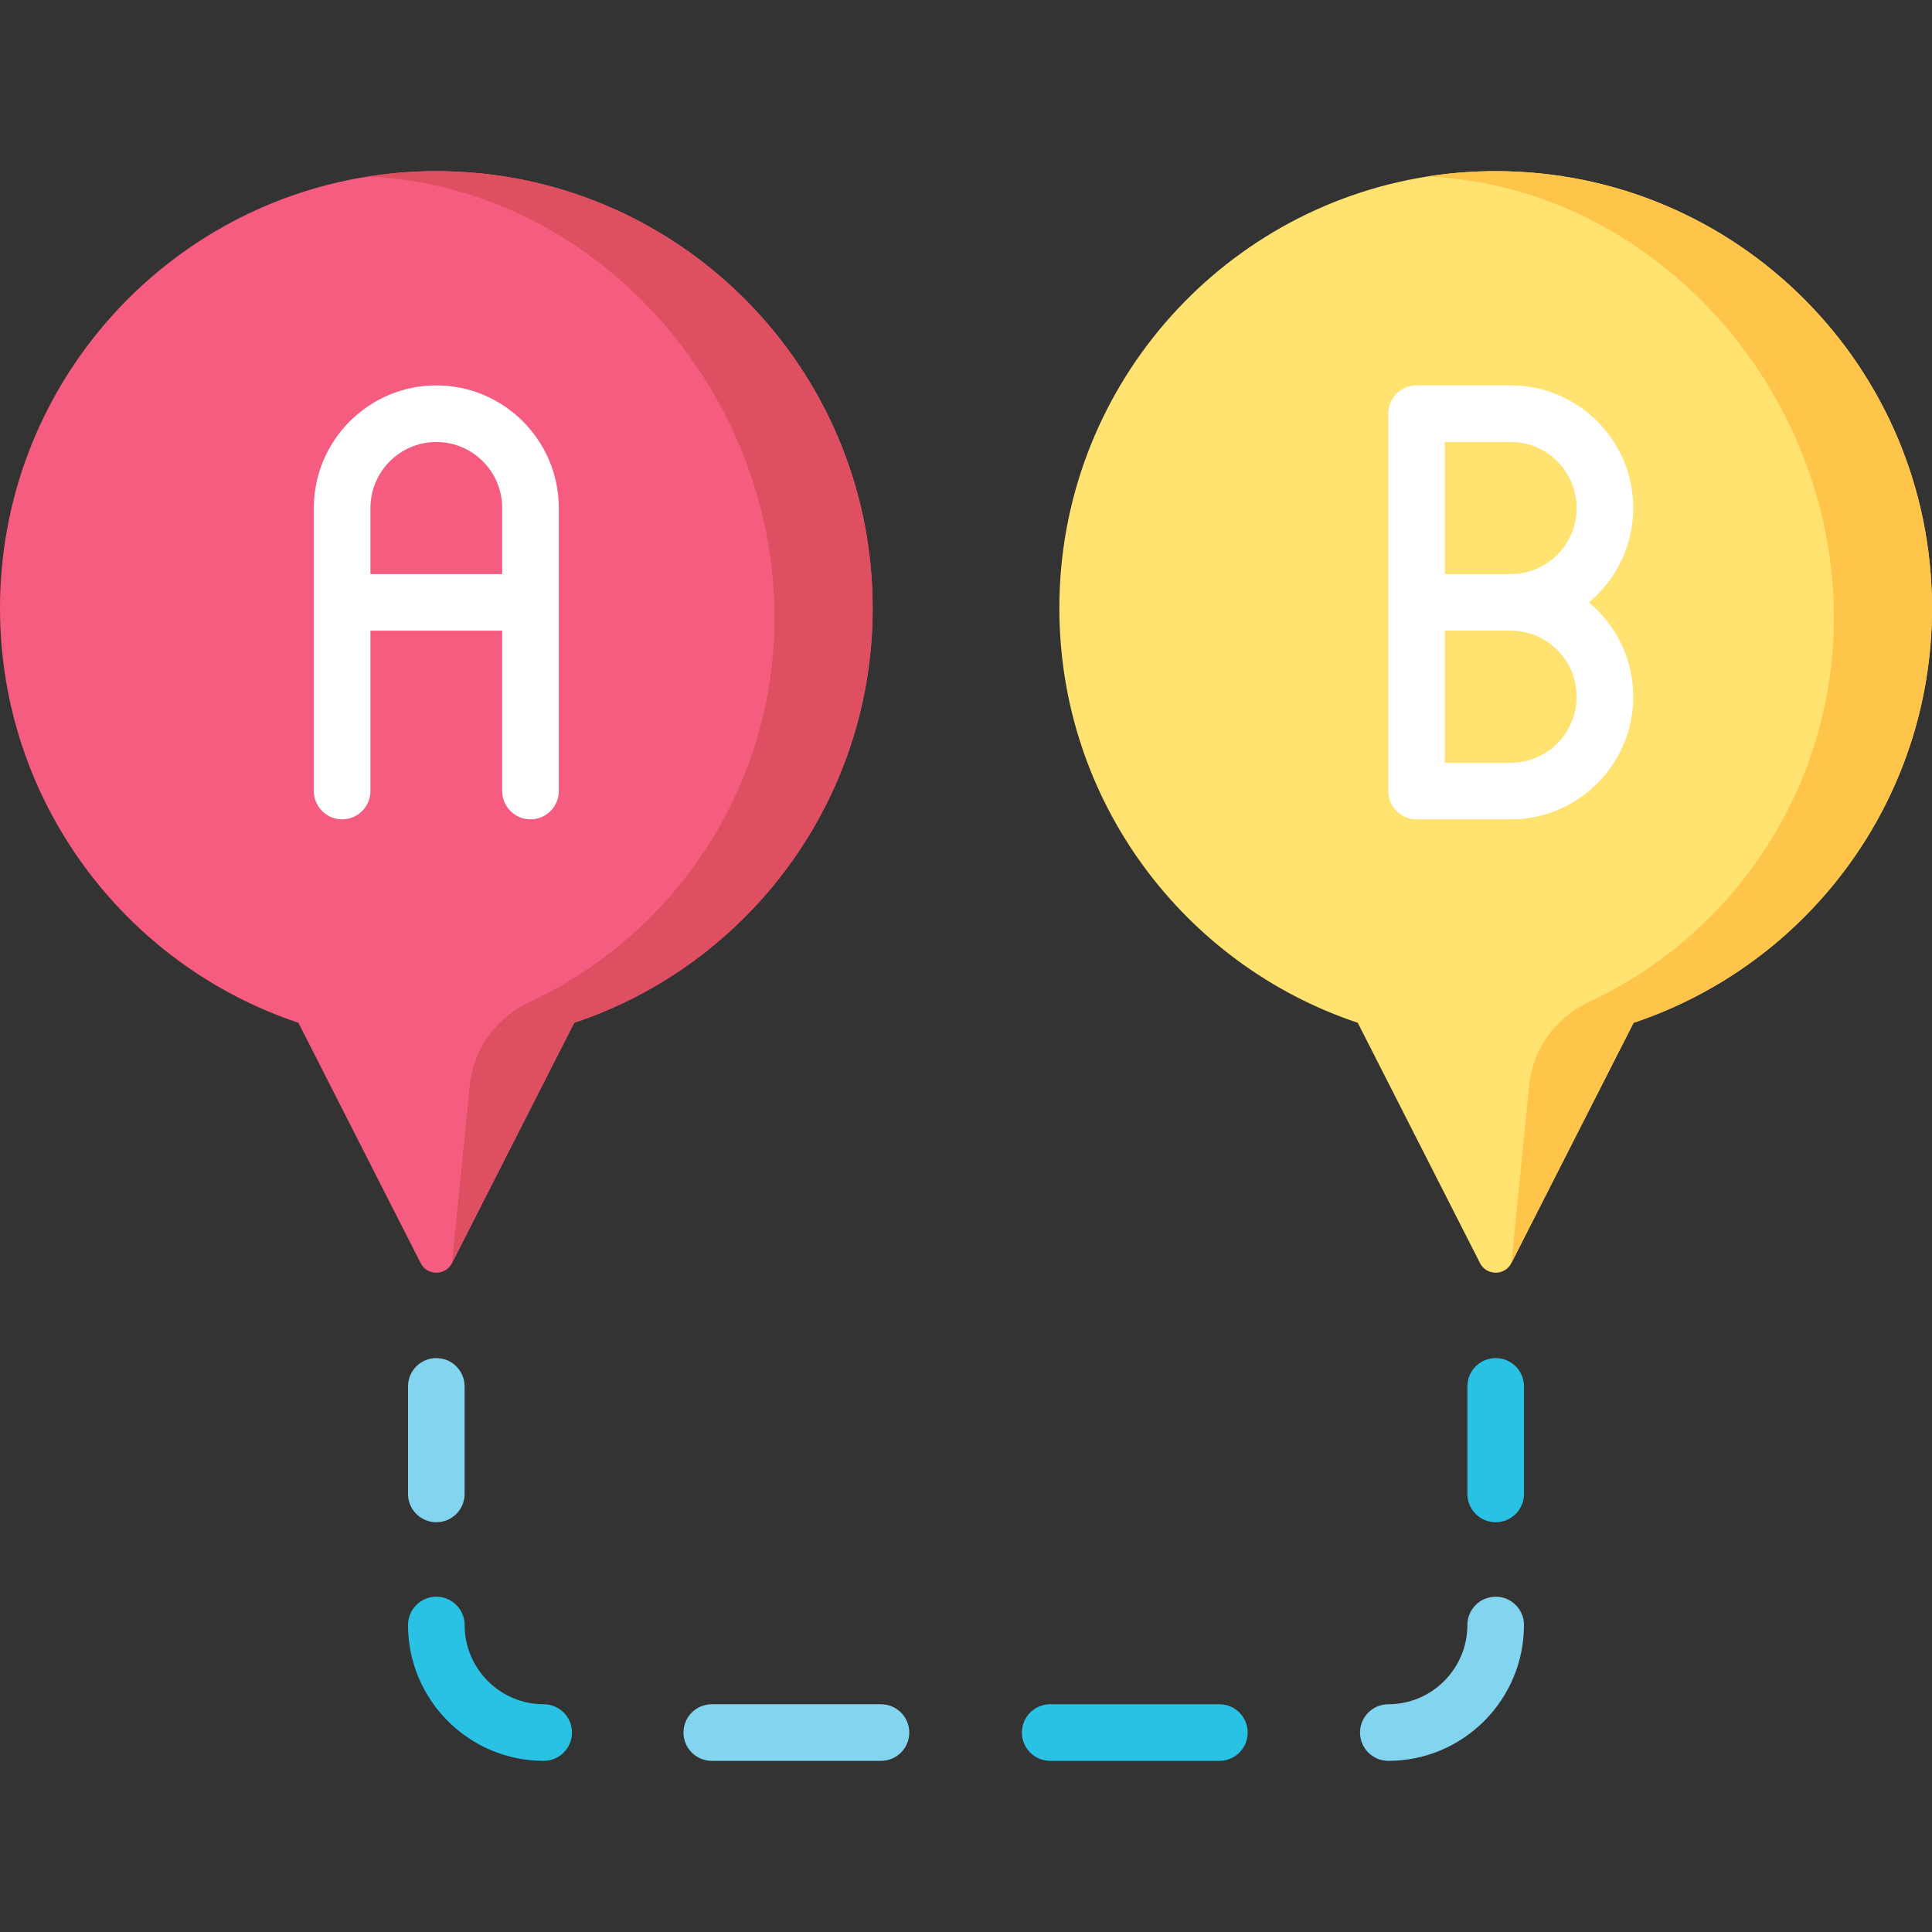
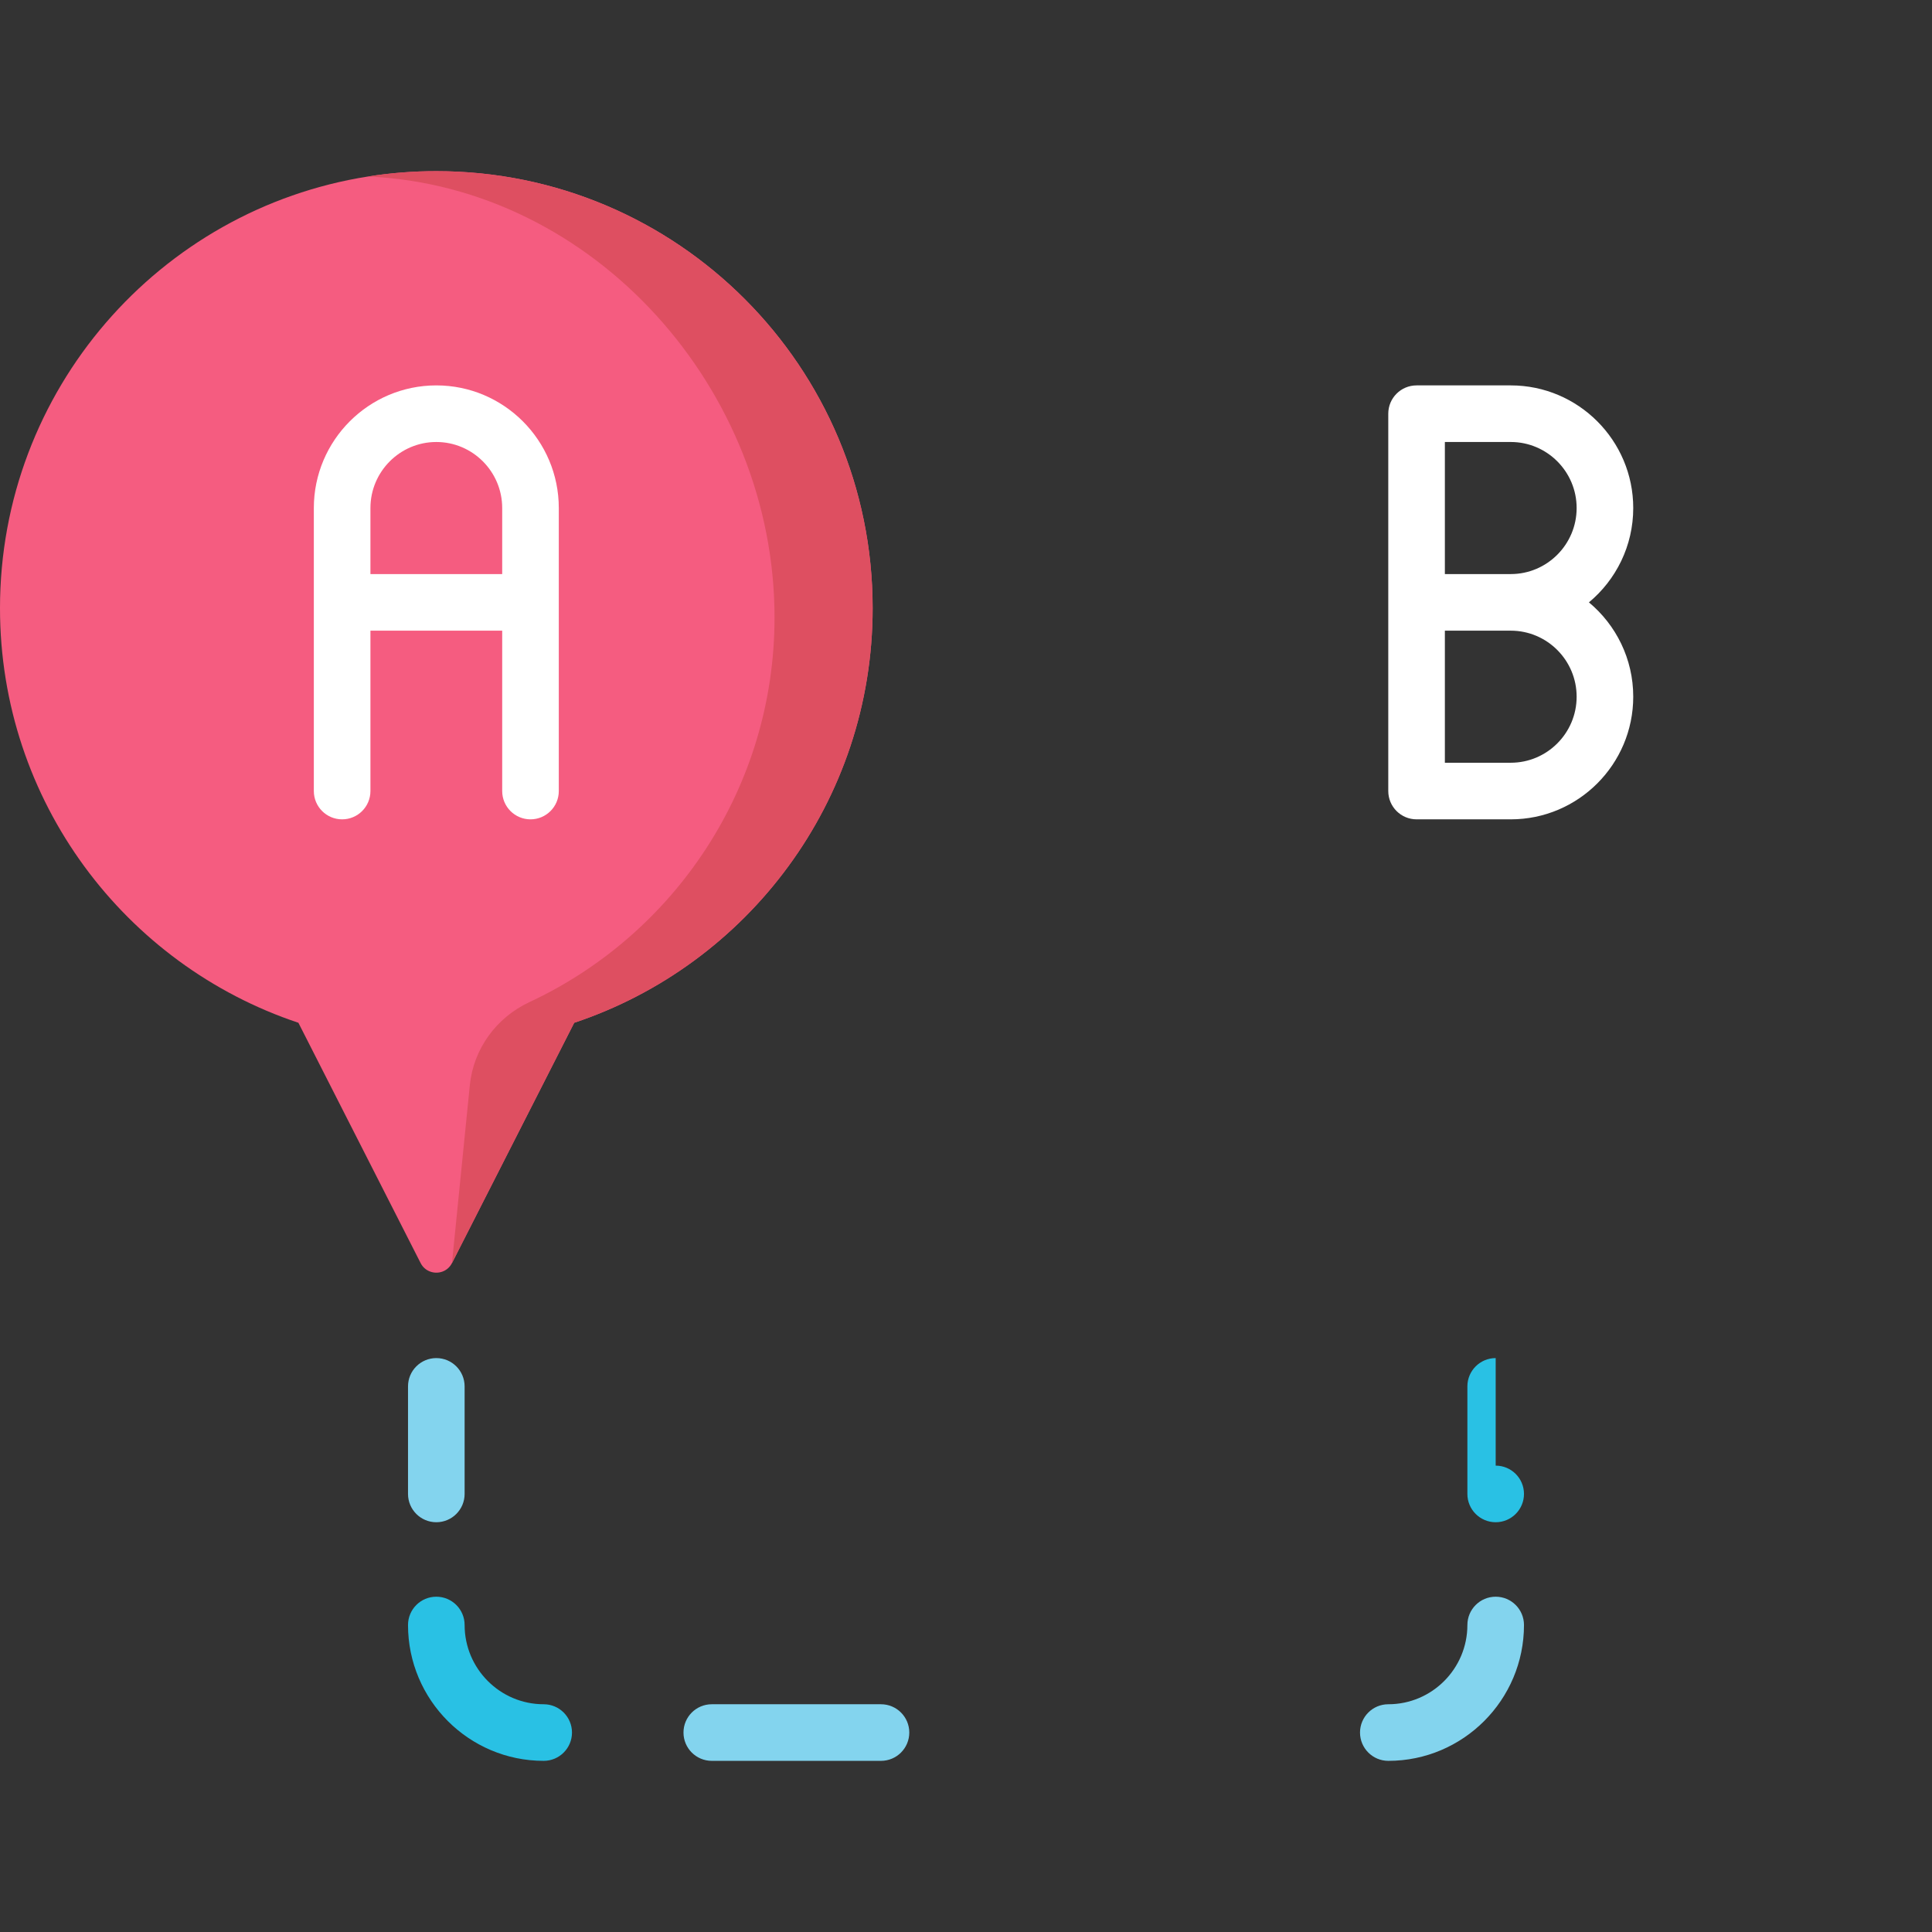
<svg xmlns="http://www.w3.org/2000/svg" id="Layer_1" enable-background="new 0 0 512 512" height="512" viewBox="0 0 512 512" width="512">
  <rect x="0" y="0" width="512" height="512" fill="#333333" stroke="none" />
  <g>
    <g>
      <path d="m231.26 161.166c0 51.17-33.14 94.56-79.09 109.88l-32.39 63.68c-1.15 2.26-3.68 3.02-5.76 2.26-1.04-.37-1.97-1.12-2.55-2.26l-32.39-63.68c-45.94-15.32-79.08-58.71-79.08-109.88 0-57.79 42.26-105.69 97.51-114.39 5.9-.94 11.96-1.42 18.12-1.42 63.86 0 115.63 51.85 115.63 115.81z" fill="#f55c80" />
      <path d="m231.26 161.166c0 51.17-33.14 94.56-79.09 109.88l-32.39 63.68 4.728-47.135c.966-9.632 7.025-17.932 15.798-22.024 38.362-17.893 64.953-56.808 64.953-101.931 0-60.53-47.83-114.2-107.75-116.86 5.9-.94 11.96-1.42 18.12-1.42 63.861 0 115.631 51.85 115.631 115.81z" fill="#de4f61" />
    </g>
    <g>
-       <path d="m512 161.166c0 51.17-33.14 94.56-79.09 109.88l-32.39 63.68c-1.15 2.26-3.68 3.02-5.76 2.26-1.04-.37-1.97-1.12-2.55-2.26l-32.39-63.68c-45.94-15.32-79.08-58.71-79.08-109.88 0-57.79 42.26-105.69 97.51-114.39 5.9-.94 11.96-1.42 18.12-1.42 63.86 0 115.63 51.85 115.63 115.81z" fill="#ffe26f" />
-       <path d="m512 161.166c0 51.17-33.14 94.56-79.09 109.88l-32.39 63.68 4.728-47.135c.966-9.632 7.025-17.932 15.798-22.024 38.363-17.894 64.954-56.808 64.954-101.931 0-60.53-47.83-114.2-107.75-116.86 5.9-.94 11.96-1.42 18.12-1.42 63.86 0 115.63 51.85 115.63 115.81z" fill="#ffc54b" />
-     </g>
+       </g>
    <g>
      <path d="m115.628 102.134c-17.898 0-32.459 14.58-32.459 32.5v75c0 4.142 3.358 7.5 7.5 7.5s7.5-3.358 7.5-7.5v-42.5h34.918v42.5c0 4.142 3.358 7.5 7.5 7.5s7.5-3.358 7.5-7.5v-75c0-17.92-14.561-32.5-32.459-32.5zm-17.459 50v-17.5c0-9.649 7.833-17.5 17.459-17.5s17.459 7.851 17.459 17.5v17.5z" fill="#fff" />
    </g>
    <g>
      <path d="m421.082 159.634c7.17-5.966 11.744-14.958 11.744-25 0-17.92-14.561-32.5-32.459-32.5h-24.96c-4.143 0-7.5 3.358-7.5 7.5v100c0 4.142 3.357 7.5 7.5 7.5h24.96c17.898 0 32.459-14.58 32.459-32.5 0-10.042-4.574-19.034-11.744-25zm-20.715 42.5h-17.46v-35h17.46c9.627 0 17.459 7.851 17.459 17.5s-7.832 17.5-17.459 17.5zm0-50h-17.46v-35h17.46c9.627 0 17.459 7.851 17.459 17.5s-7.832 17.5-17.459 17.5z" fill="#fff" />
    </g>
    <g>
-       <path d="m396.372 359.907c-4.143 0-7.5 3.358-7.5 7.5v28.5c0 4.142 3.357 7.5 7.5 7.5s7.5-3.358 7.5-7.5v-28.5c0-4.142-3.357-7.5-7.5-7.5z" fill="#29c1e4" />
+       <path d="m396.372 359.907c-4.143 0-7.5 3.358-7.5 7.5v28.5c0 4.142 3.357 7.5 7.5 7.5s7.5-3.358 7.5-7.5c0-4.142-3.357-7.5-7.5-7.5z" fill="#29c1e4" />
      <path d="m396.372 423.144c-4.143 0-7.5 3.358-7.5 7.5 0 11.58-9.4 21-20.954 21-4.143 0-7.5 3.358-7.5 7.5s3.357 7.5 7.5 7.5c19.825 0 35.954-16.149 35.954-36 0-4.142-3.357-7.5-7.5-7.5z" fill="#83d4ee" />
-       <path d="m323.151 451.644h-44.841c-4.143 0-7.5 3.358-7.5 7.5s3.357 7.5 7.5 7.5h44.841c4.143 0 7.5-3.358 7.5-7.5s-3.357-7.5-7.5-7.5z" fill="#29c1e4" />
      <path d="m233.471 451.644h-44.84c-4.142 0-7.5 3.358-7.5 7.5s3.358 7.5 7.5 7.5h44.84c4.142 0 7.5-3.358 7.5-7.5s-3.358-7.5-7.5-7.5z" fill="#83d4ee" />
      <path d="m144.082 451.644c-11.554 0-20.953-9.42-20.953-21 0-4.142-3.358-7.5-7.5-7.5s-7.5 3.358-7.5 7.5c0 19.851 16.129 36 35.954 36 4.142 0 7.5-3.358 7.5-7.5s-3.359-7.5-7.501-7.5z" fill="#29c1e4" />
      <path d="m115.628 403.407c4.142 0 7.5-3.358 7.5-7.5v-28.5c0-4.142-3.358-7.5-7.5-7.5s-7.5 3.358-7.5 7.5v28.5c0 4.143 3.358 7.5 7.5 7.5z" fill="#83d4ee" />
    </g>
  </g>
</svg>